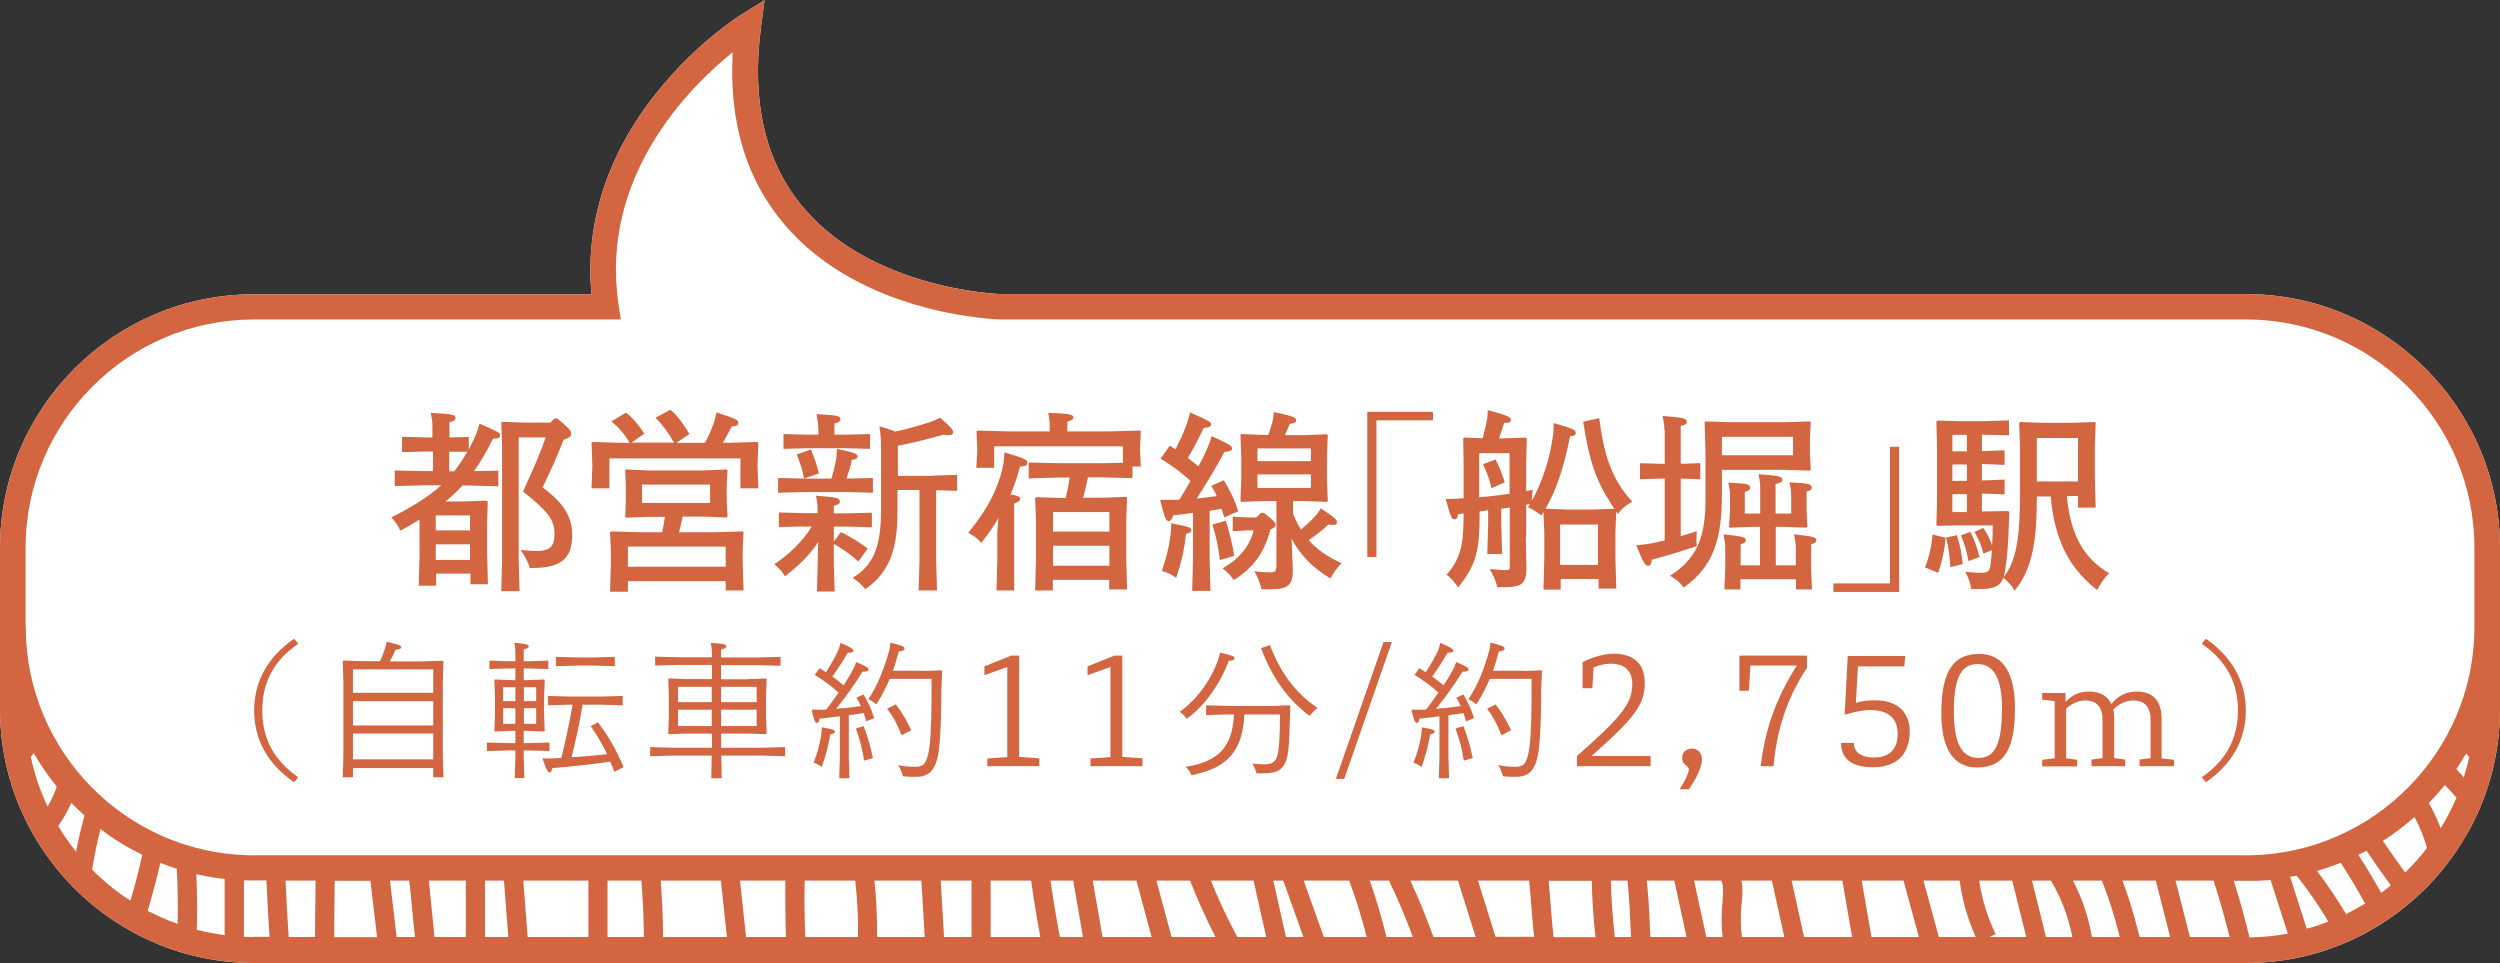
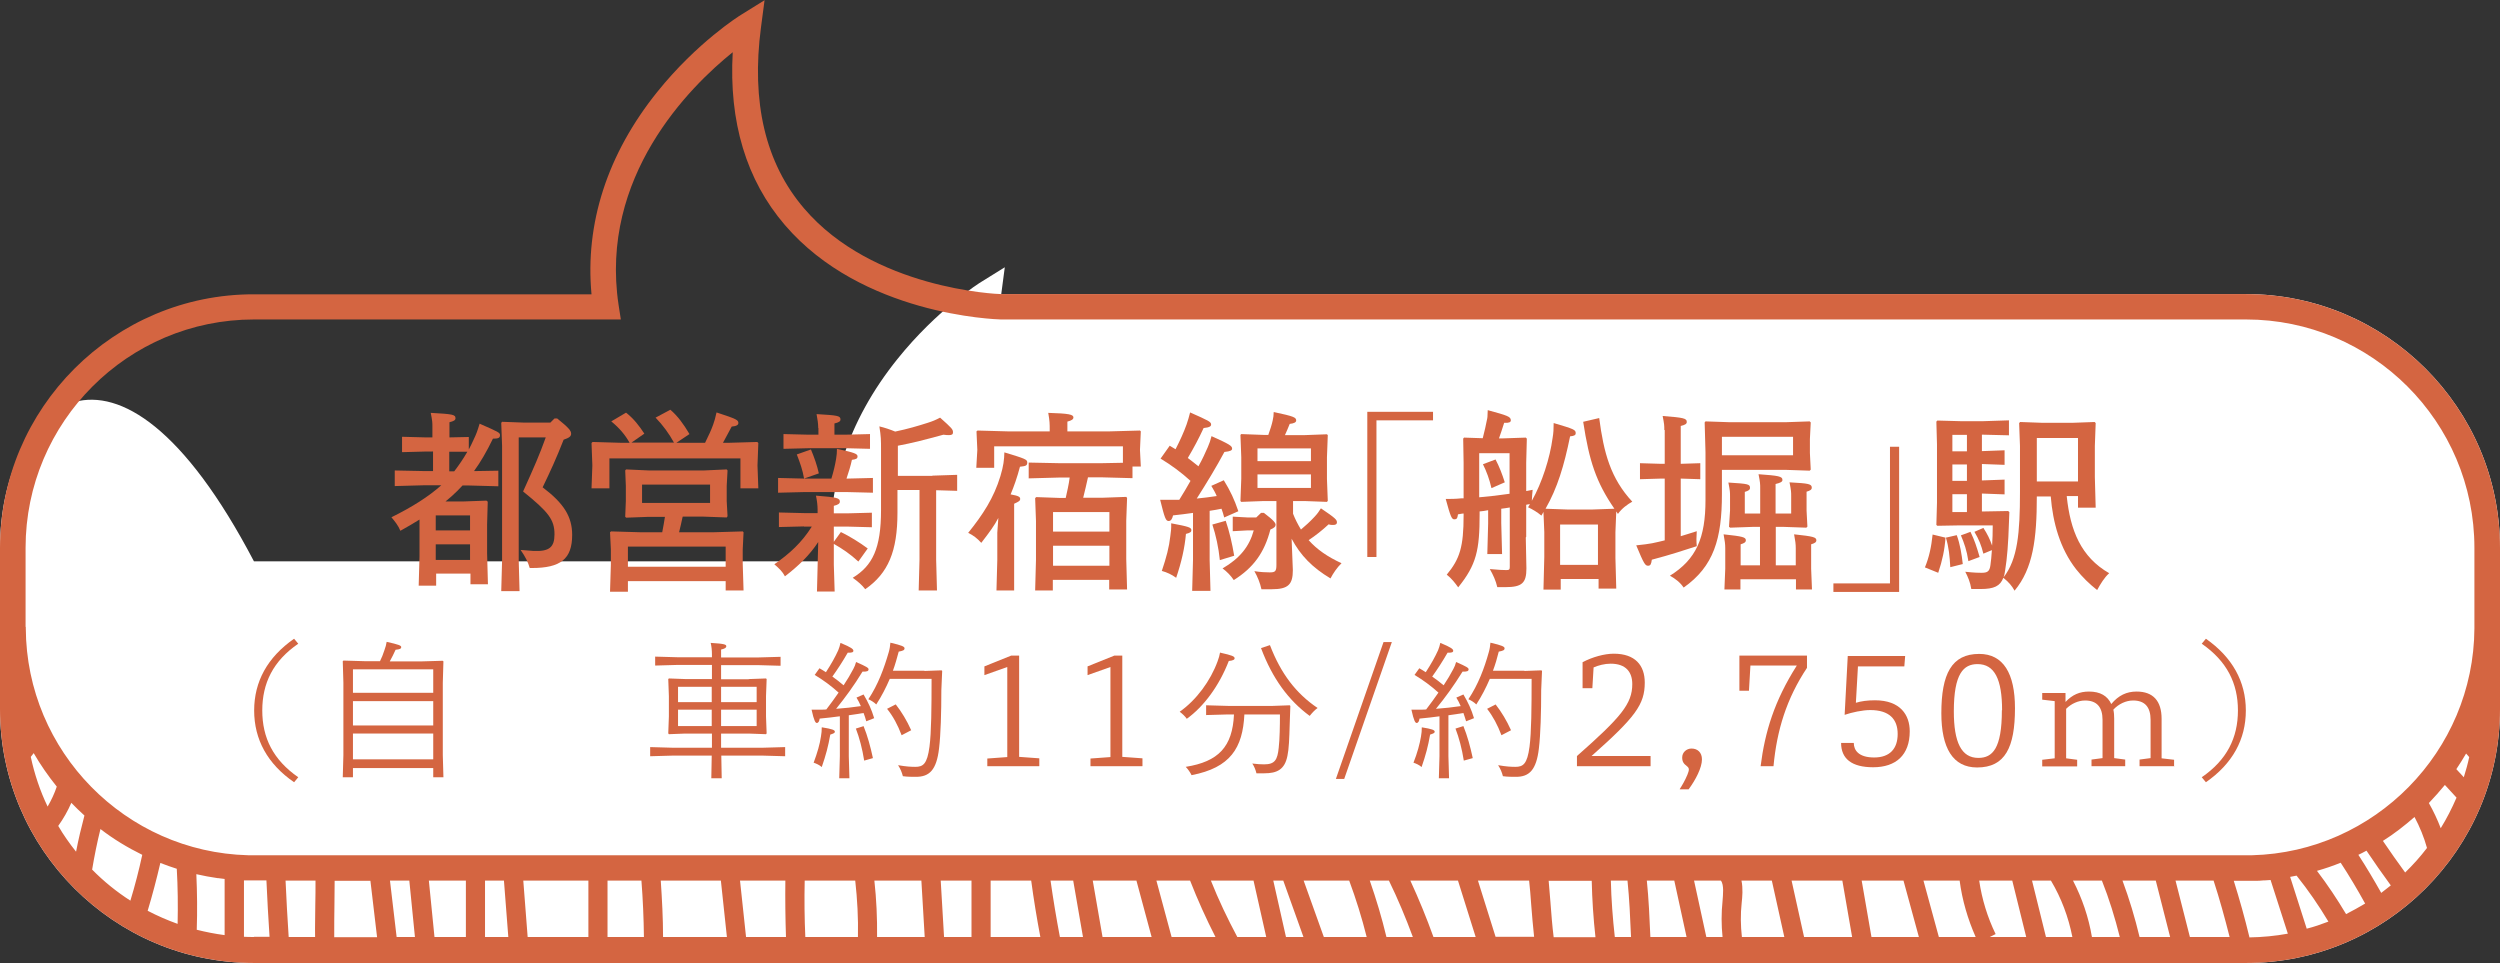
<svg xmlns="http://www.w3.org/2000/svg" id="_レイヤー_2" viewBox="0 0 120.2 46.3">
  <rect x="0" y="0" width="120.2" height="46.3" fill="#333333" stroke="none" />
  <defs>
    <style>.cls-1{fill:#fff;}.cls-1,.cls-2{stroke-width:0px;}.cls-2{fill:#d46541;}</style>
  </defs>
  <g id="_レイヤー_1-2">
    <g id="b">
      <g id="c">
-         <path class="cls-1" d="m0,26.35v3.87s0,3.87,0,3.87c0,6.73,5.48,12.21,12.21,12.21h95.78c6.73,0,12.21-5.48,12.21-12.21v-3.94s0-3.8,0-3.8c0-6.73-5.48-12.21-12.21-12.21h-59.85c-.21,0-6.18-.25-9.48-4.12-1.86-2.17-2.55-5.11-2.07-8.72l.17-1.29-1.11.69c-.09.05-2.14,1.34-4.05,3.72-2.39,2.97-3.48,6.32-3.16,9.73H12.21C5.48,14.14,0,19.62,0,26.35H0Z" />
+         <path class="cls-1" d="m0,26.35v3.87s0,3.87,0,3.87c0,6.73,5.48,12.21,12.21,12.21h95.78c6.73,0,12.21-5.48,12.21-12.21v-3.94s0-3.8,0-3.8c0-6.73-5.48-12.21-12.21-12.21h-59.85l.17-1.29-1.11.69c-.09.05-2.14,1.34-4.05,3.72-2.39,2.97-3.48,6.32-3.16,9.73H12.21C5.48,14.14,0,19.62,0,26.35H0Z" />
        <path class="cls-2" d="m0,26.35v3.87s0,3.87,0,3.87c0,6.73,5.48,12.21,12.21,12.21h95.78c6.73,0,12.21-5.48,12.21-12.21v-3.94s0-3.8,0-3.8c0-6.73-5.48-12.21-12.21-12.21h-59.85c-.21,0-6.18-.25-9.48-4.12-1.86-2.17-2.55-5.11-2.07-8.72l.17-1.29-1.11.69c-.09.05-2.14,1.34-4.05,3.72-2.39,2.97-3.48,6.32-3.16,9.73H12.21C5.48,14.14,0,19.62,0,26.35H0Zm118.46,11.02l-.36-.39c.16-.24.32-.49.47-.75.05.06.1.11.15.17-.07.33-.16.65-.26.97h0Zm-1.11,2.45c-.16-.42-.35-.82-.57-1.21.27-.28.52-.57.77-.87l.56.61c-.22.51-.47,1-.76,1.47h0Zm-.66.95c-.32.42-.67.81-1.05,1.18-.37-.5-.72-1.01-1.07-1.52.54-.34,1.04-.73,1.52-1.15.25.47.46.98.6,1.49h0Zm-1.74,1.8c-.15.12-.3.24-.46.36-.35-.62-.71-1.23-1.1-1.83.13-.06.26-.13.39-.2.38.57.77,1.12,1.17,1.67h0Zm-1.23.87c-.3.18-.61.35-.92.51-.43-.72-.89-1.41-1.4-2.08.39-.11.77-.24,1.14-.39.42.64.81,1.3,1.18,1.97h0Zm-2.81,1.22l-.8-2.5c.1-.02.2-.04.31-.06.56.7,1.07,1.44,1.53,2.21-.34.13-.68.25-1.04.34h0Zm-2.76.39c-.22-.91-.47-1.81-.75-2.7h.59c.13,0,.26,0,.4,0,.03,0,.07,0,.1,0,.11,0,.22-.01.33-.02.02,0,.04,0,.06,0,.1,0,.2-.02.29-.02l.83,2.58c-.6.11-1.22.17-1.85.18h0Zm-2.86,0l-.69-2.71h1.83c.29.89.54,1.8.77,2.71h-1.91s0,0,0,0Zm-2.42,0c-.22-.92-.49-1.82-.82-2.71h1.6s.69,2.71.69,2.71h-1.46s0,0,0,0Zm-2.29,0c-.16-.95-.47-1.86-.91-2.71h1.39c.35.88.63,1.79.86,2.71h-1.34s0,0,0,0Zm-2.88-2.71h.91c.5.84.84,1.75,1.03,2.71h-1.27s-.67-2.71-.67-2.71Zm-2.03,2.71l.28-.14c-.39-.8-.66-1.68-.79-2.57h1.59s.67,2.71.67,2.71h-1.75s0,0,0,0Zm-3.19-2.71h1.74c.12.93.39,1.85.77,2.71h-1.77s-.74-2.71-.74-2.71Zm-2.96,0h2s.74,2.71.74,2.71h-2.28s-.47-2.71-.47-2.71Zm-3.38,0h2.44s.47,2.71.47,2.71h-2.31s-.6-2.71-.6-2.71Zm-2.39,2.71c-.06-.54-.07-1.09-.01-1.64.03-.28.07-.69-.01-1.07h1.46s.6,2.71.6,2.71h-2.04s0,0,0,0Zm-2.3-2.71h1.29c.16.2.1.69.08.98-.06.57-.06,1.16,0,1.73h-.78s-.59-2.71-.59-2.71Zm-2.1,2.71c-.04-.93-.08-1.83-.17-2.71h1.32s.59,2.71.59,2.71h-1.74s0,0,0,0Zm-1.71,0c-.1-.9-.17-1.8-.19-2.71h.8c.09.87.13,1.77.17,2.71h-.78s0,0,0,0Zm-3.09-1.62c-.03-.39-.06-.75-.09-1.08h2.07c.02.9.08,1.81.18,2.71h-2.01c-.07-.56-.11-1.11-.15-1.62h0Zm-2.64,1.62l-.85-2.71h2.46c.04.34.07.73.1,1.15.04.49.08,1.01.14,1.55h-1.85s0,0,0,0Zm-.97,0h-2.02c-.33-.92-.7-1.82-1.11-2.71h2.29s.85,2.71.85,2.71h0Zm-4.28,0c-.22-.92-.49-1.82-.8-2.71h.92c.43.88.81,1.79,1.15,2.71h-1.27s0,0,0,0Zm-3.01,0l-.97-2.71h2.19c.33.89.61,1.79.84,2.71h-2.06s0,0,0,0Zm-2.43-2.71h.48s.97,2.71.97,2.71h-.84s-.61-2.71-.61-2.71Zm-.34,2.71h-1.39c-.47-.88-.9-1.78-1.27-2.71h2.05s.61,2.71.61,2.71h0Zm-5.28-2.71h1.62c.36.92.77,1.83,1.22,2.71h-2.11s-.73-2.71-.73-2.71Zm-3.06,0h2.1s.73,2.71.73,2.71h-2.36s-.47-2.71-.47-2.71Zm-1.58,2.71c-.17-.9-.32-1.8-.45-2.71h1.09s.47,2.71.47,2.71h-1.12s0,0,0,0Zm-3.33-2.71h1.95c.12.9.27,1.81.44,2.71h-2.39v-2.71Zm-2.24,2.71l-.16-2.71h1.48v2.71h-1.32s0,0,0,0Zm-3.22,0c.01-.9-.03-1.81-.13-2.71h2.26s.16,2.71.16,2.71h-2.3s0,0,0,0Zm-3.45,0c-.04-.9-.05-1.8-.03-2.71h2.43c.1.9.15,1.8.13,2.71h-2.53s0,0,0,0Zm-2.85,0l-.29-2.71h2.18c-.01.9,0,1.81.03,2.71h-1.93s0,0,0,0Zm-3.99,0c0-.9-.05-1.81-.11-2.71h2.89s.29,2.71.29,2.71h-3.06s0,0,0,0Zm-2.67,0v-2.71h1.63c.07.9.11,1.8.12,2.71h-1.75s0,0,0,0Zm-3.84,0l-.21-2.71h3.13v2.71h-2.91s0,0,0,0Zm-2.05,0v-2.71h.91l.21,2.71h-1.12s0,0,0,0Zm-2.71-2.71h1.79v2.71h-1.51s-.27-2.71-.27-2.71Zm-1.86,0h.93s.27,2.71.27,2.71h-.88s-.32-2.71-.32-2.71Zm-2.68,2.71c0-.52,0-1.04.01-1.55,0-.38.01-.77.01-1.15h1.72s.32,2.71.32,2.71h-2.07Zm-2.19,0c-.06-.9-.11-1.81-.15-2.71h1.44c0,.38,0,.76-.01,1.14,0,.52-.02,1.04-.01,1.57h-1.27s0,0,0,0Zm-1.67,0c-.16,0-.32,0-.48-.01v-2.71s.06,0,.09,0c.13,0,.26,0,.4,0h.59c.04.9.09,1.8.15,2.71h-.74Zm-2.75-.35c.03-.89.02-1.78-.02-2.67.34.08.68.14,1.02.19.01,0,.02,0,.03,0,.1.01.21.03.31.04v2.7c-.46-.06-.91-.15-1.35-.26h0Zm-.92-.28c-.5-.18-.98-.39-1.44-.63.23-.76.43-1.53.61-2.3.26.1.53.2.79.28.05.88.06,1.77.04,2.65h0Zm-2.26-1.11c-.67-.43-1.29-.93-1.85-1.5.11-.66.24-1.31.4-1.95.62.48,1.3.89,2.01,1.24-.16.74-.35,1.48-.57,2.2h0Zm-2.63-2.37c-.31-.39-.6-.8-.85-1.23.25-.35.46-.72.63-1.11.2.21.41.41.63.61-.15.57-.29,1.15-.4,1.73h0Zm-1.36-2.16c-.36-.75-.63-1.55-.81-2.39.05-.06.09-.12.14-.18.33.57.7,1.1,1.11,1.61-.11.33-.26.65-.44.96h0Zm-1.06-8.64v-3.8c0-6.05,4.92-10.98,10.98-10.98h17.64s-.11-.71-.11-.71c-.92-6.15,3.4-10.46,5.49-12.14-.19,3.35.65,6.14,2.5,8.3,3.71,4.34,10.12,4.54,10.39,4.55h59.87c6.05,0,10.98,4.92,10.98,10.98v3.87h0c-.03,5.92-4.81,10.76-10.69,10.91-.09,0-.19,0-.28,0H12.21c-.09,0-.19,0-.28,0-5.89-.15-10.66-4.98-10.69-10.91h0v-.07h0Z" />
      </g>
    </g>
    <path class="cls-2" d="m20.79,21.71h-.34l-1.12.03v-.74l1.12.03h.34v-.51c0-.2,0-.27-.08-.67,1.06.06,1.19.08,1.19.26,0,.09-.08.14-.29.19v.73l.93-.02v.6c.08-.16.16-.3.23-.47.14-.29.18-.41.29-.77.91.4.98.43.98.55,0,.14-.09.17-.34.17-.3.62-.59,1.12-.91,1.56l1.17-.02v.75l-1.48-.04h-.24c-.08.08-.17.17-.25.26-.17.17-.36.34-.57.51h.86l1.11-.04.06.05-.03,1.08v1.41l.04,1.48h-.84v-.51h-1.65v.58h-.84l.04-1.41v-1.77c-.29.18-.61.37-.92.54-.1-.25-.27-.46-.43-.65,1.01-.5,1.78-.99,2.4-1.54h-.77l-1.47.04v-.75l1.47.03h.37v-.95Zm1.81,3.79v-.72h-1.65v.72h1.65Zm-1.65,1.42h1.65v-.75h-1.65v.75Zm.89-4.26c.23-.3.44-.61.63-.94h-.87s0,.94,0,.94h.24Zm3.63,4.65c-.08-.28-.21-.54-.44-.87.47.04.48.04.63.05.75.03,1-.18,1-.8,0-.7-.28-1.07-1.51-2.06.56-1.24.78-1.74,1.09-2.6h-1.3v5.91l.04,1.48h-.88l.04-1.48v-5.51l-.04-1.1.04-.05,1.1.04h1.22l.2-.2h.13c.56.45.67.59.67.73,0,.13-.09.2-.36.29-.37.94-.62,1.48-1.01,2.29,1.02.77,1.42,1.41,1.42,2.29,0,1.16-.56,1.59-1.94,1.59h-.09Z" />
    <path class="cls-2" d="m32.41,21.29c-.24-.44-.54-.85-.89-1.21l.71-.38c.36.31.63.68.92,1.17l-.63.42h1.38c.18-.36.31-.65.39-.88.06-.16.11-.34.16-.58.99.32,1.05.37,1.05.51,0,.08-.07.15-.32.17-.16.29-.29.54-.42.78h.28l1.37-.04.05.05-.04,1.08.04,1.1h-.86v-1.44h-6.3v1.44h-.86l.04-1.1-.04-1.08.05-.05,1.37.04h.41c-.21-.38-.49-.71-.88-1.03l.71-.42c.37.29.63.63.88,1.01l-.62.43h2.05Zm.41,3.56c-.05.25-.11.49-.17.74h1.69l1.37-.04.04.04-.04.83v.67l.04,1.3h-.86v-.45h-4.7v.51h-.86l.04-1.3v-.73l-.04-.83.05-.04,1.37.04h1.09c.05-.25.09-.49.13-.74h-.78l-1.08.04-.05-.04.03-.76v-.73l-.03-.74.04-.05,1.11.05h2.63l1.1-.05.04.05-.04.74v.73l.04.73-.04.06-1.1-.04h-1.01Zm2.07,1.43h-4.7v.97h4.7v-.97Zm-4.02-2.1h3.27v-.88h-3.27v.88Z" />
    <path class="cls-2" d="m38.66,25.31l-1.21.03v-.7l1.21.03h.65v-.17c0-.2-.03-.45-.08-.67,1.01.08,1.15.11,1.15.29,0,.09-.08.15-.29.2v.36h.71l1.12-.03v.7l-1.12-.03h-.71v.73l.34-.47c.43.21.9.5,1.29.79l-.45.63c-.4-.37-.76-.61-1.18-.85v1l.04,1.29h-.85l.06-2.38c-.41.63-.95,1.15-1.6,1.65-.12-.23-.27-.37-.51-.58.72-.5,1.31-1.03,1.8-1.81h-.38Zm1.31-2.29c.1-.32.18-.65.23-.96.03-.2.04-.29.04-.48.84.18.99.24.99.36,0,.11-.06.14-.27.17-.06.29-.16.6-.26.9h.07l1.2-.03v.71l-1.2-.03h-2.15l-1.21.03v-.71l1.21.03h1.34Zm-.63-2.44c0-.2-.03-.41-.08-.67,1.02.06,1.15.08,1.15.26,0,.09-.08.14-.29.19v.54h.51l1.2-.03v.71l-1.2-.03h-1.75l-1.21.03v-.71l1.21.03h.47v-.32Zm-.35,1.03c.17.41.29.75.38,1.15l-.71.25c-.07-.41-.19-.75-.35-1.16l.68-.24Zm5.82,1.26l1.21-.04v.77l-1.01-.03v3.34l.04,1.48h-.88l.04-1.48v-3.35h-1.06v1.09c0,1.85-.44,2.91-1.55,3.68-.15-.2-.35-.37-.6-.55.95-.58,1.36-1.41,1.36-3.25v-2.84c0-.58,0-.68-.08-1.19.25.06.52.15.76.25.62-.13,1.09-.27,1.56-.42.25-.08.37-.13.6-.25.57.51.62.56.62.71,0,.09-.05.13-.19.13-.06,0-.16,0-.27-.02-.84.23-1.49.4-2.19.53v1.45h1.67Z" />
    <path class="cls-2" d="m47.99,24.92c-.18.35-.41.66-.81,1.18-.2-.22-.38-.36-.63-.48.7-.87,1.23-1.67,1.55-2.73.15-.5.18-.78.19-1.14.99.3,1.1.34,1.1.48,0,.15-.05.18-.35.21-.14.53-.29.95-.45,1.33.41.07.46.13.46.22s-.07.13-.29.23v4.17h-.85l.04-1.46v-1.32l.05-.7Zm5.38-4.18l1.44-.04.04.04-.04.89.04.8h-.4v.56l-1.47-.04h-.67c-.07.33-.15.65-.23.98h.95l1.12-.04.04.05-.04,1.1v1.83l.04,1.47h-.86v-.46h-2.71v.51h-.85l.04-1.47v-1.87l-.04-1.1.05-.05,1.12.04h.3c.07-.32.15-.65.19-.98h-.5l-1.47.04v-.76l1.47.03h2.04l1.02-.02v-.79h-6.19v1.03h-.86l.05-.86-.04-.89.05-.04,1.44.04h2.03v-.06c0-.32,0-.42-.07-.83,1.01.03,1.21.08,1.21.22,0,.09-.09.15-.29.2v.47h2.05Zm-.03,3.88h-2.71v.94h2.71v-.94Zm0,1.62h-2.71v.96h2.71v-.96Z" />
    <path class="cls-2" d="m57.36,24.66c-.31.05-.63.08-.96.12-.04.17-.1.27-.21.27-.14,0-.19-.13-.41-1.02.13,0,.25,0,.38,0s.26,0,.38,0c.06,0,.1,0,.16,0,.19-.3.37-.61.54-.91-.45-.41-.94-.77-1.44-1.07l.44-.62c.09.06.19.12.28.17.22-.43.39-.8.53-1.19.07-.21.12-.37.17-.58.88.39,1.01.45,1.01.58,0,.08-.06.14-.36.17-.23.5-.47.95-.76,1.44.17.13.34.26.51.4.19-.33.33-.65.45-.92.08-.18.13-.33.18-.53.87.39.99.47.99.6,0,.08-.07.13-.37.16-.38.71-.84,1.47-1.33,2.24.32-.03.63-.07.96-.12-.07-.17-.16-.32-.26-.49l.6-.27c.32.52.51.93.7,1.49l-.68.3c-.04-.15-.08-.29-.13-.42-.18.04-.38.07-.57.1v2.37l.04,1.48h-.88l.04-1.48v-2.25Zm-.08.84c0,.07-.05.12-.26.17-.06.67-.21,1.34-.47,2.11-.22-.16-.44-.26-.69-.33.22-.65.35-1.14.41-1.68.03-.2.05-.4.04-.61.85.16.97.2.97.33Zm1.65-.47c.18.53.31,1.09.41,1.69l-.69.21c-.06-.6-.19-1.2-.36-1.71l.64-.18Zm1.71-.37h.13c.49.37.56.49.56.57s-.05.15-.25.23c-.29,1.12-.82,1.84-1.76,2.43-.13-.2-.34-.42-.54-.56.84-.49,1.29-1.06,1.5-1.83h-.28l-.73.04v-.7l.73.04h.4l.23-.22Zm1.53.04c.1.26.23.51.38.76.21-.18.42-.36.65-.61.15-.16.21-.25.31-.41.71.48.77.55.77.68,0,.07-.05.12-.18.12-.06,0-.13,0-.22-.03-.31.29-.63.54-.96.76.4.45.91.8,1.58,1.11-.21.2-.4.48-.53.73-.87-.52-1.44-1.1-1.87-1.91l.06,1.51c0,.69-.22.92-1.01.92h-.5c-.06-.29-.19-.61-.34-.87.29.05.57.06.74.06.26,0,.32-.05.32-.36v-3.07h-.62l-1.07.04-.04-.04.04-1.07v-1.04l-.04-1.07.04-.04,1.07.04h.23c.09-.25.17-.5.21-.69.03-.13.05-.27.05-.41.99.21,1.08.26,1.08.41,0,.08-.1.14-.31.16-.08.21-.16.38-.23.54h.95l1.07-.04.04.04-.04,1.07v1.04l.04,1.05-.04.05-1.07-.04h-.56v.6Zm.86-2.53v-.61h-2.57v.61h2.57Zm0,.64h-2.57v.65h2.57v-.65Z" />
    <path class="cls-2" d="m68.9,19.8v.41h-2.72v6.57h-.44v-6.98h3.16Z" />
    <path class="cls-2" d="m73.36,25.84l.03,1.49c0,.7-.21.9-1.01.9h-.39c-.07-.31-.2-.59-.36-.87.38.04.68.05.8.05.13,0,.16-.03.16-.15v-2.86c-.14.02-.28.05-.41.06v.68l.04,1.5h-.71l.04-1.47v-.64c-.14.03-.28.05-.41.06v.14c0,1.72-.15,2.42-1.03,3.51-.15-.21-.31-.42-.55-.61.63-.76.81-1.34.81-2.85v-.09c-.08,0-.18.03-.27.04-.03.2-.06.24-.18.24s-.18-.13-.41-.98c.23,0,.47,0,.75-.03h.11v-1.71l-.02-1.16.04-.05.9.03c.1-.4.15-.61.19-.83.04-.17.04-.17.05-.52.95.26,1.11.31,1.11.49,0,.09-.08.13-.32.12-.1.31-.17.53-.25.75h.13l1.16-.04.05.05-.03,1.16v1.36c.1-.02.2-.04.31-.06-.02.15-.03.34-.04.53.49-.87.87-2.05,1-3.03.04-.23.05-.42.05-.71.98.29,1.06.32,1.06.49,0,.08-.05.13-.27.15-.29,1.42-.61,2.48-1.18,3.48l1.11.04h1.08l1.12-.04c-.88-1.28-1.21-2.29-1.5-4.18l.77-.18c.22,1.68.55,2.9,1.59,4.02-.23.13-.5.32-.69.59-.03-.04-.05-.08-.08-.12l-.04,1v1.24l.04,1.47h-.85v-.46h-1.82v.51h-.83l.04-1.57v-1.2l-.04-.97c-.03.06-.06.12-.1.18-.19-.16-.42-.3-.64-.4.03-.05.06-.1.09-.15-.06,0-.12.02-.18.03v1.54Zm-2.24-1.93c.49-.04.98-.1,1.46-.17v-1.95h-1.46v2.12Zm.78-1.83c.18.34.32.7.45,1.11l-.64.28c-.1-.43-.23-.79-.41-1.15l.61-.23Zm4.93,5.08v-1.94h-1.82v1.94h1.82Z" />
    <path class="cls-2" d="m80.02,20.67c0-.2,0-.27-.08-.67,1.01.08,1.16.11,1.16.29,0,.09-.08.14-.29.19v1.82l.94-.03v.77l-.94-.03v2.77c.22-.06.47-.15.77-.24-.02.29-.02.47,0,.72-.63.2-1.21.4-2.16.65-.03.21-.06.29-.18.29-.14,0-.2-.09-.57-.98.38-.04.54-.06.76-.1.23-.05.42-.09.61-.14v-2.97h-.17l-1.02.03v-.77l1.02.03h.17v-1.62Zm2.77,3.09c0,2.14-.39,3.47-1.84,4.49-.17-.25-.39-.42-.66-.57,1.27-.79,1.71-1.82,1.71-3.64v-2.3l-.04-1.43.04-.05,1.17.04h2.67l1.17-.04.05.05-.04.8v.67l.04.8-.05.05-1.17-.04h-3.05v1.17Zm3.42-1.87v-.89h-3.42v.89h3.42Zm.13,5.29v-.82c0-.2-.02-.35-.08-.67.94.1,1.07.14,1.07.29,0,.09-.08.14-.25.19v1.18l.04.99h-.77v-.49h-2.67v.49h-.77l.04-.99v-.99c0-.2-.02-.35-.08-.67.94.1,1.07.14,1.07.29,0,.09-.08.14-.25.19v1.01h.93v-1.85h-.29l-1.14.04-.06-.04.05-.78v-.68c0-.2,0-.27-.08-.67.97.06,1.04.08,1.04.26,0,.09-.08.14-.25.19v1.04h.74v-1.22c0-.2,0-.27-.08-.67.97.07,1.15.1,1.15.28,0,.09-.12.14-.33.19v1.42h.75v-.83c0-.2,0-.27-.08-.67.94.05,1.07.08,1.07.26,0,.09-.08.14-.25.19v.91l.04.77-.05.05-1.14-.04h-.33v1.85h1.01Z" />
    <path class="cls-2" d="m88.15,28.46v-.41h2.72v-6.57h.44v6.98h-3.16Z" />
    <path class="cls-2" d="m93.54,25.84c-.04.59-.15,1.1-.35,1.7l-.64-.26c.2-.48.31-.99.37-1.58l.62.15Zm5.83-1.97c.17,1.63.68,2.91,2.04,3.69-.23.2-.42.52-.58.81-.37-.29-.71-.62-1.01-1-.78-1-1.12-2.25-1.22-3.5h-.67c0,2.04-.18,3.46-1.07,4.53-.13-.24-.29-.42-.54-.62-.15.4-.45.54-1.09.54h-.45c-.05-.33-.17-.6-.29-.83.47.05.65.05.78.05.28,0,.39-.06.43-.37.03-.2.05-.44.07-.72l-.41.17c-.1-.4-.21-.68-.43-1.05l.43-.19c.2.31.31.54.42.85.02-.29.03-.61.03-.97h-1.56l-1.1.02-.05-.04.03-1.07v-2.8l-.03-1.1.05-.05,1.1.03h1.12l1.22-.04v.72l-1.22-.03h-.08v.79l1.09-.04v.7l-1.09-.04v.79l1.09-.04v.71l-1.09-.04v.86h.17l1.09-.02.06.05-.02.5c-.03,1-.09,1.74-.18,2.28-.02.14-.04.26-.08.36.68-.87.79-2.14.79-4.09v-2.23l-.04-1.1.05-.05,1.1.04h1.38l1.1-.04.05.05-.04,1.1v1.5l.04,1.47h-.85v-.56h-.54Zm-5.29,1.86c.16.43.24.93.29,1.39l-.6.15c-.03-.53-.07-.95-.21-1.42l.52-.12Zm.49-4.82h-.7v.79h.7v-.79Zm-.7,1.42v.79h.7v-.79h-.7Zm0,1.43v.86h.7v-.86h-.7Zm.87,1.81c.2.41.3.73.44,1.21l-.54.2c-.08-.53-.2-.86-.36-1.24l.46-.17Zm5.17-2.42v-2.09h-1.98v2.09h1.98Z" />
    <path class="cls-2" d="m14.34,30.95c-1.21.83-1.73,1.9-1.73,3.21s.52,2.37,1.73,3.21l-.2.24c-1.28-.88-1.92-2.06-1.92-3.45s.64-2.56,1.92-3.45l.2.24Z" />
    <path class="cls-2" d="m16.97,36.92v.45h-.49l.03-1.06v-3.49l-.03-1.03.03-.03,1.04.03h.72c.08-.16.15-.33.21-.52.06-.17.09-.27.11-.41.59.13.7.18.7.25,0,.08-.06.11-.27.13-.08.18-.18.38-.28.56h1.52l1.03-.03.03.03-.03,1.03v3.48l.03,1.06h-.49v-.44h-3.86Zm3.86-4.74h-3.86v1.13h3.86v-1.13Zm0,1.53h-3.86v1.17h3.86v-1.17Zm0,1.56h-3.86v1.24h3.86v-1.24Z" />
-     <path class="cls-2" d="m24.62,35.14l-.82.03-.03-.02.03-.83v-.8l-.03-.83.03-.02.82.03h.16v-.56h-.42l-.83.03v-.41l.85.03h.4v-.35c0-.21-.01-.38-.05-.54.62.06.69.1.69.18,0,.05-.04.1-.24.14v.57h.33l.85-.03v.41l-.85-.03h-.33v.56h.16l.82-.03.03.02-.03.83v.8l.03.82-.03.03-.82-.03h-.16v.59h.18l1.06-.03v.41l-1.06-.03h-.18v.27l.03,1.06h-.46l.03-1.06v-.27h-.31l-1.06.03v-.41l1.06.03h.31v-.59h-.16Zm.16-2.1h-.59v.67h.59v-.67Zm-.59,1.01v.75h.59v-.75h-.59Zm1.59-.34v-.67h-.59v.67h.59Zm-.59,1.09h.59v-.75h-.59v.75Zm2.82-.91c-.08.44-.15.88-.25,1.32-.09.4-.18.81-.28,1.2.57-.04,1.14-.08,1.71-.15-.24-.5-.5-.93-.79-1.35l.35-.18c.48.64.84,1.23,1.23,2.15l-.44.23c-.06-.17-.13-.33-.2-.49-.93.13-1.78.23-2.78.31-.03.15-.07.21-.13.21-.09,0-.16-.12-.35-.68.19.02.34.01.51,0l.4-.02c.21-.85.39-1.7.54-2.56h-.12l-1.06.03v-.45l1.06.03h1.47l1.06-.03v.45l-1.06-.03h-.88Zm-1.28-1.86v-.45l1.06.03h.71l1.06-.03v.45l-1.06-.03h-.71l-1.06.03Z" />
    <path class="cls-2" d="m36,32.65l.83-.03.03.03-.03.82v.98l.03.81-.03.04-.83-.03h-1.33v.68h2.02l1.06-.03v.44l-1.06-.03h-2.01l.02,1.09h-.5l.02-1.09h-1.9l-1.06.03v-.44l1.06.03h1.91v-.68h-1.29l-.78.03-.03-.04.03-.81v-.98l-.03-.82.03-.03.82.03h1.25v-.68h-1.67l-1.06.03v-.43l1.06.03h1.67v-.13c0-.21-.02-.39-.06-.56.67.04.75.08.75.16s-.08.12-.25.16v.38h1.8l1.06-.03v.43l-1.06-.03h-1.8v.68h1.33Zm-1.78.37h-1.62v.74h1.62v-.74Zm-1.62,1.1v.79h1.62v-.79h-1.62Zm2.07-.36h1.71v-.74h-1.71v.74Zm0,1.15h1.71v-.79h-1.71v.79Z" />
    <path class="cls-2" d="m40.37,34.44c-.3.04-.62.08-.96.11-.02.13-.06.21-.14.21-.06,0-.13-.09-.25-.64.18,0,.33,0,.48,0,.08,0,.15,0,.23-.01.21-.27.4-.54.59-.81-.38-.34-.72-.59-1.15-.85l.23-.32c.11.06.21.13.31.19.26-.4.45-.74.59-1.05.05-.12.08-.22.11-.36.53.22.62.3.62.38,0,.07-.07.1-.27.09-.26.45-.49.8-.74,1.15.18.13.37.27.54.42.18-.27.34-.54.47-.79.06-.11.09-.19.13-.33.5.22.6.28.6.35,0,.09-.08.12-.29.11-.42.69-.82,1.23-1.27,1.79.4-.03.79-.07,1.19-.13-.06-.14-.13-.28-.21-.41l.34-.15c.23.39.38.71.51,1.14l-.38.15c-.04-.14-.08-.28-.13-.4-.24.04-.47.08-.71.11v1.97l.03,1.06h-.49l.03-1.06v-1.91Zm-.85.53c.5.08.62.13.62.21,0,.06-.04.08-.22.14-.1.57-.21.98-.41,1.56-.11-.1-.27-.17-.39-.21.18-.48.3-.9.35-1.25.03-.16.04-.3.04-.45Zm2-.06c.19.47.33.98.45,1.54l-.42.12c-.09-.57-.23-1.1-.4-1.54l.38-.12Zm2.93-2.65l.82-.03.03.03-.04.93c0,1.04-.03,2.14-.11,2.79-.12,1.05-.47,1.37-1.11,1.37-.21,0-.4,0-.63-.03-.05-.19-.11-.34-.23-.53.4.07.64.08.83.08.37,0,.57-.13.68-.97.09-.69.1-1.88.1-3.26h-2.01c-.18.42-.39.83-.65,1.23-.11-.11-.26-.2-.38-.25.47-.7.76-1.5.98-2.26.04-.13.07-.31.08-.46.56.13.68.19.68.27,0,.09-.07.12-.28.16-.09.33-.17.63-.28.92h1.51Zm-1.38,1.61c.28.36.53.77.74,1.24l-.46.24c-.19-.5-.41-.91-.7-1.27l.41-.21Z" />
    <path class="cls-2" d="m49.96,36.84h-2.49v-.37l.96-.07v-4.33l-1.1.39v-.42l1.29-.52h.38v4.87l.97.07v.37Z" />
    <path class="cls-2" d="m54.92,36.84h-2.49v-.37l.96-.07v-4.33l-1.1.39v-.42l1.29-.52h.38v4.87l.97.07v.37Z" />
    <path class="cls-2" d="m58.67,31.38c.58.13.69.18.69.27,0,.06-.06.11-.28.13-.46,1.19-1.2,2.19-2.02,2.78-.08-.12-.21-.24-.34-.34.81-.57,1.48-1.49,1.82-2.42.06-.16.1-.3.12-.43Zm1.16,2.97c-.08,1.61-.67,2.56-2.54,2.92-.06-.13-.18-.3-.28-.4,1.57-.25,2.25-.96,2.32-2.52h-.28l-1.06.03v-.47l1.06.03h2.14l.82-.03.03.03-.03.86c-.02.72-.04,1.22-.11,1.54-.13.66-.5.84-1.11.84h-.38c-.04-.17-.11-.34-.2-.47.27.03.38.04.57.04.52,0,.64-.22.7-.79.05-.42.06-1.08.06-1.61h-1.74Zm1.23-3.33c.52,1.36,1.25,2.32,2.29,3.02-.13.09-.26.23-.38.38-1.01-.74-1.79-1.79-2.34-3.26l.42-.14Z" />
    <path class="cls-2" d="m64.23,37.45l2.29-6.58h.4l-2.29,6.58h-.4Z" />
    <path class="cls-2" d="m69.21,34.44c-.3.04-.62.08-.96.11-.02.13-.06.21-.14.21-.06,0-.13-.09-.25-.64.18,0,.33,0,.48,0,.08,0,.15,0,.23-.01.21-.27.4-.54.59-.81-.38-.34-.72-.59-1.15-.85l.23-.32c.11.06.21.13.31.19.26-.4.45-.74.59-1.05.05-.12.08-.22.11-.36.53.22.62.3.62.38,0,.07-.07.1-.27.09-.26.45-.49.8-.74,1.15.19.13.37.27.55.42.18-.27.34-.54.47-.79.06-.11.09-.19.13-.33.5.22.6.28.6.35,0,.09-.08.12-.29.11-.43.69-.82,1.23-1.28,1.79.4-.03.79-.07,1.19-.13-.06-.14-.13-.28-.21-.41l.34-.15c.23.39.38.71.51,1.14l-.38.15c-.04-.14-.09-.28-.13-.4-.24.04-.47.08-.72.11v1.97l.03,1.06h-.49l.03-1.06v-1.91Zm-.85.53c.5.08.62.13.62.21,0,.06-.04.08-.22.14-.1.57-.21.98-.41,1.56-.11-.1-.27-.17-.39-.21.19-.48.3-.9.36-1.25.03-.16.04-.3.04-.45Zm2-.06c.19.47.33.98.45,1.54l-.43.12c-.09-.57-.23-1.1-.4-1.54l.38-.12Zm2.93-2.65l.82-.03.03.03-.04.93c0,1.04-.03,2.14-.11,2.79-.12,1.05-.47,1.37-1.1,1.37-.21,0-.4,0-.63-.03-.05-.19-.11-.34-.23-.53.4.07.64.08.83.08.37,0,.57-.13.68-.97.09-.69.1-1.88.1-3.26h-2.01c-.18.42-.39.83-.65,1.23-.11-.11-.26-.2-.38-.25.47-.7.77-1.5.98-2.26.04-.13.07-.31.08-.46.56.13.68.19.68.27,0,.09-.07.12-.28.16-.08.33-.17.63-.28.92h1.51Zm-1.38,1.61c.28.36.53.77.74,1.24l-.46.24c-.19-.5-.41-.91-.69-1.27l.41-.21Z" />
    <path class="cls-2" d="m79.36,36.84h-3.54v-.49c2.12-1.87,2.66-2.51,2.66-3.46,0-.57-.3-.98-1.04-.98-.29,0-.59.08-.82.18l-.06,1h-.47v-1.25c.47-.25,1.05-.41,1.5-.41,1.03,0,1.49.56,1.49,1.39,0,1.05-.45,1.66-2.56,3.53h2.84v.47Z" />
    <path class="cls-2" d="m80.76,37.94c.1-.15.26-.42.37-.69.04-.1.07-.19.07-.25,0-.07-.03-.11-.09-.16-.16-.12-.23-.22-.23-.42,0-.25.21-.43.45-.43.29,0,.5.19.5.52,0,.4-.3.98-.64,1.44h-.42Z" />
    <path class="cls-2" d="m86.88,32.11c-.99,1.49-1.45,3.01-1.61,4.73h-.62c.21-1.66.66-3.14,1.74-4.84h-2.23l-.07,1.21h-.46v-1.69h3.25v.58Z" />
    <path class="cls-2" d="m89.23,33.79c.26-.08.56-.12.92-.12,1.22,0,1.67.71,1.67,1.49,0,1.14-.66,1.73-1.76,1.73-1.03,0-1.54-.41-1.54-1.17h.61c0,.35.23.7.98.7s1.13-.42,1.13-1.13-.4-1.15-1.32-1.15c-.37,0-.88.11-1.23.23l.15-2.83h2.76l-.04.5h-2.23l-.1,1.76Z" />
    <path class="cls-2" d="m96.88,34.05c0,1.88-.47,2.85-1.82,2.85-1.17,0-1.72-.94-1.72-2.61,0-1.88.49-2.85,1.82-2.85,1.16,0,1.72.94,1.72,2.61Zm-.62.1c0-1.49-.36-2.22-1.18-2.22-.67,0-1.14.45-1.14,2.27,0,1.49.36,2.24,1.18,2.24.68,0,1.13-.45,1.13-2.29Z" />
    <path class="cls-2" d="m104.56,36.84h-1.69v-.32l.53-.07v-1.84c0-.62-.28-.93-.84-.93-.35,0-.7.17-.95.44.03.13.04.28.04.43v1.9l.53.07v.32h-1.62v-.32l.53-.07v-1.84c0-.62-.28-.93-.84-.93-.32,0-.66.15-.91.4v2.38l.53.07v.32h-1.68v-.32l.6-.07v-2.75l-.6-.07v-.32h1.12v.43c.33-.35.68-.5,1.13-.5.54,0,.89.21,1.07.6.35-.42.74-.6,1.22-.6.79,0,1.2.45,1.2,1.31v1.9l.6.07v.32Z" />
    <path class="cls-2" d="m106.06,30.71c1.27.89,1.92,2.06,1.92,3.45s-.64,2.56-1.92,3.45l-.2-.24c1.21-.83,1.74-1.9,1.74-3.21s-.53-2.37-1.74-3.21l.2-.24Z" />
  </g>
</svg>